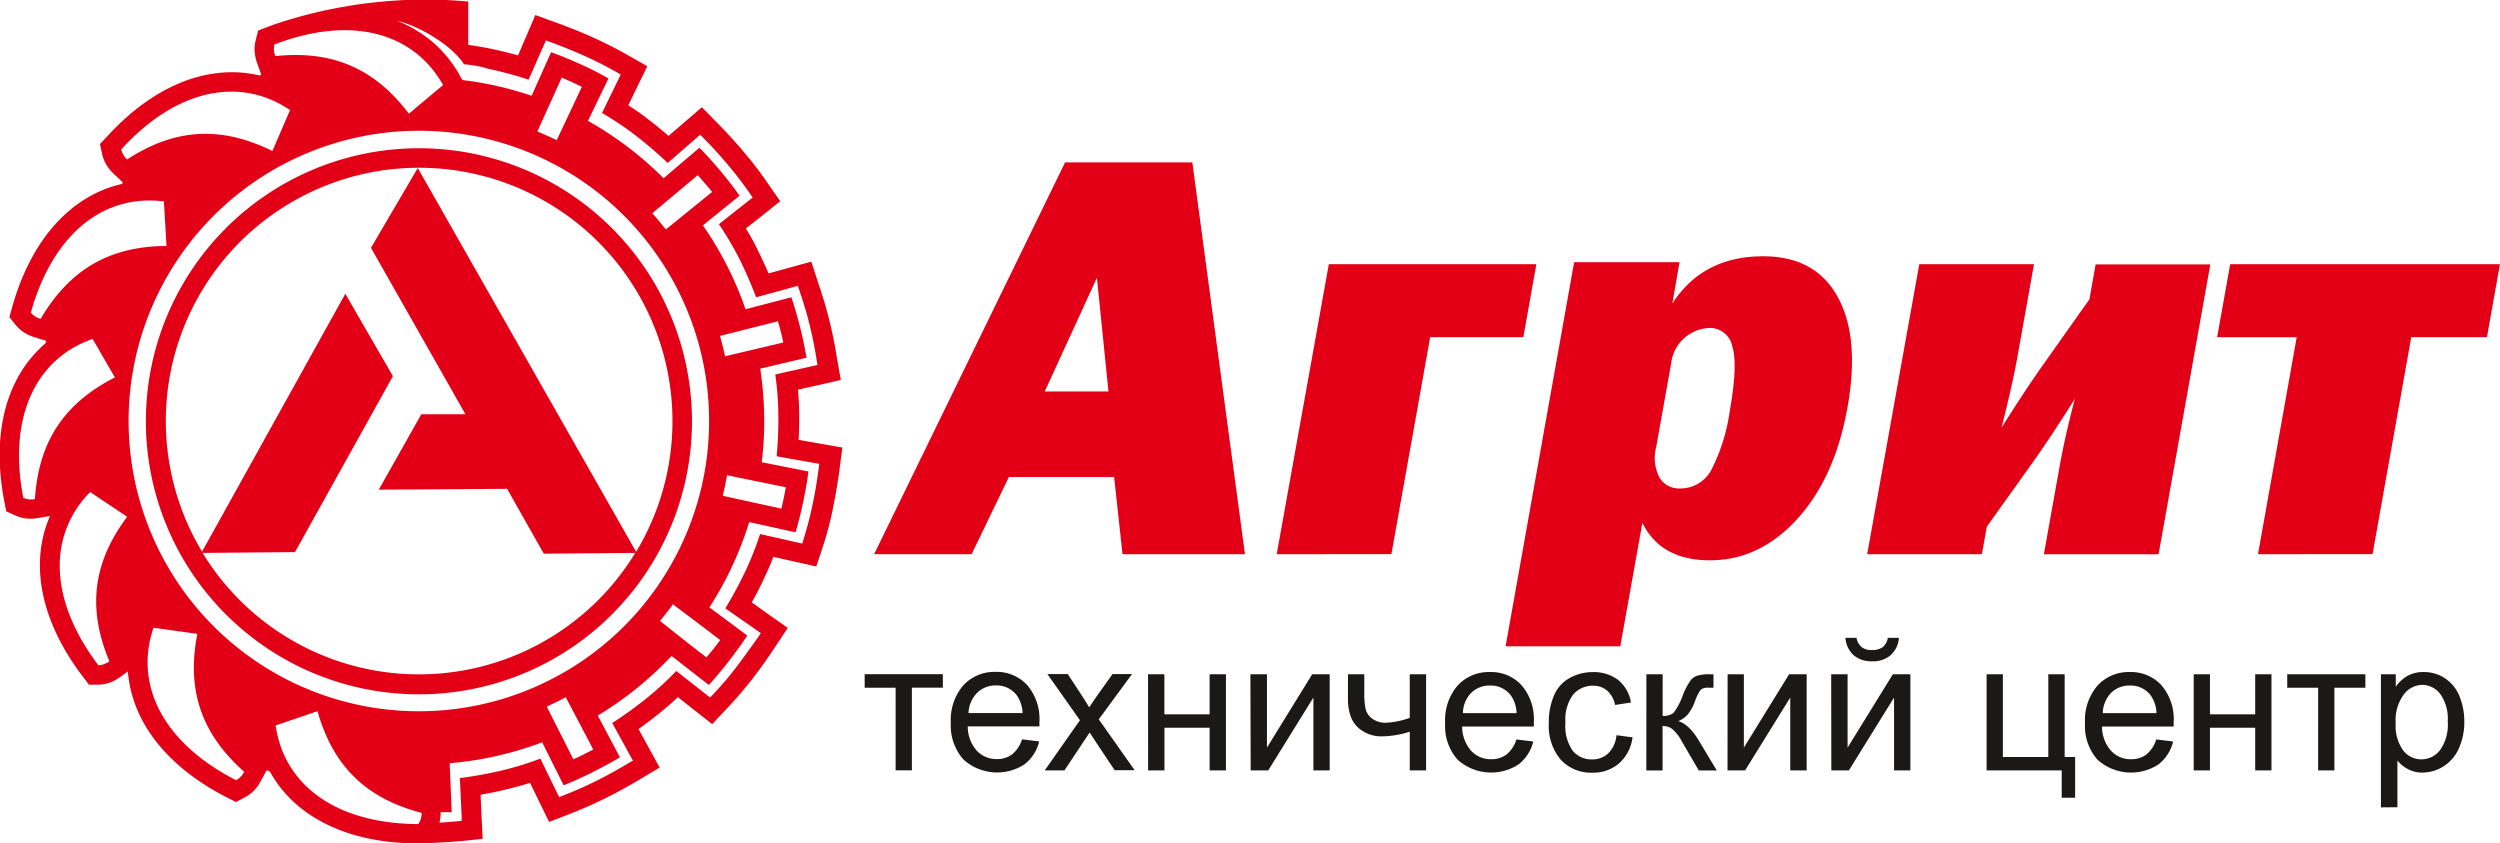
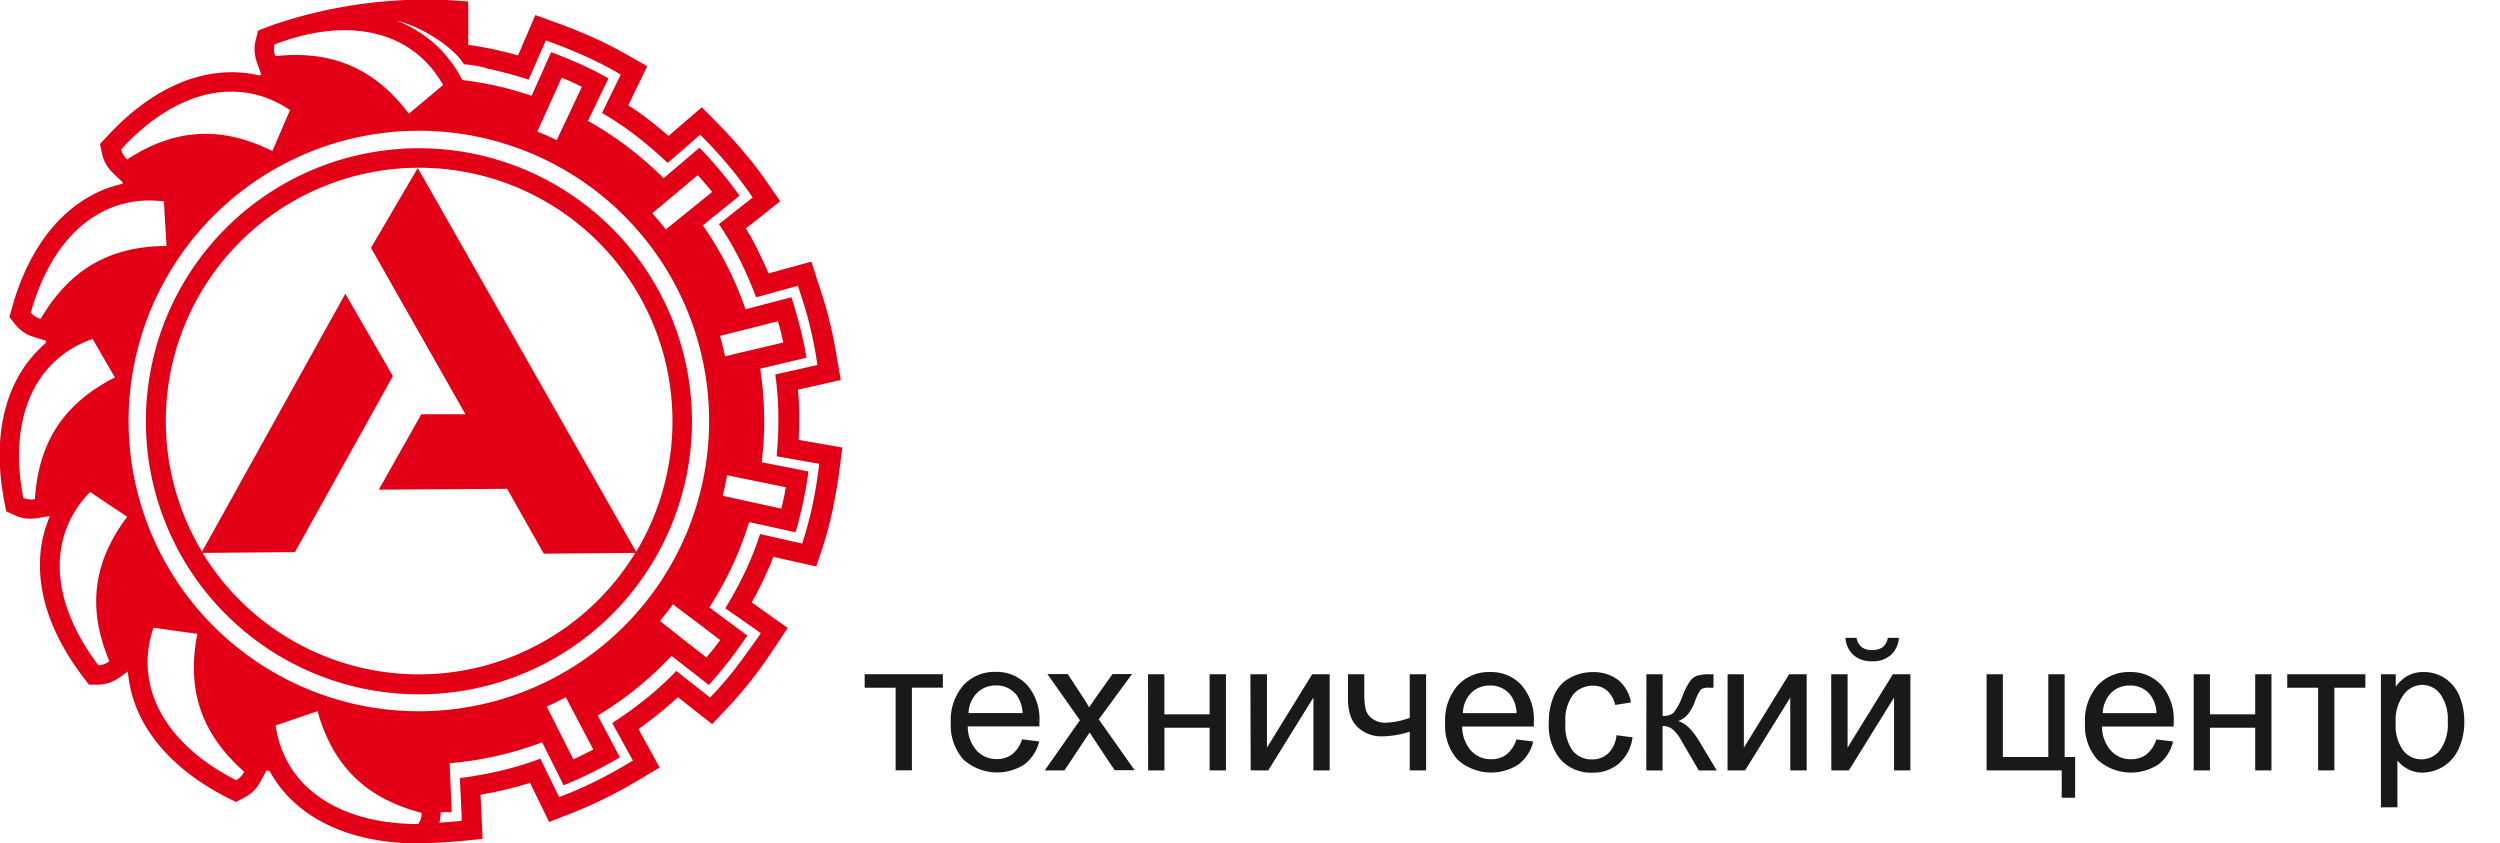
<svg xmlns="http://www.w3.org/2000/svg" id="Слой_1" data-name="Слой 1" viewBox="0 0 348.75 117.62">
  <defs>
    <style>.cls-1{fill:#e30016;}.cls-1,.cls-2{fill-rule:evenodd;}.cls-2{fill:#1b1918;}</style>
  </defs>
-   <path class="cls-1" d="M438.25,439.45l5.4-30.27h-11.1L434.37,399H472l-1.81,10.17H459.63l-5.4,30.27Zm-37.83-3.84-.69,3.84h-16L391,399h16l-2.31,12.93q-.64,3.6-2.21,9.85c2.34-3.7,4.31-6.67,5.88-8.88l6.37-9,.87-4.88h16l-7.22,40.44h-16l2.12-11.85q.78-4.44,2.21-9.85-3.54,5.61-5.88,8.88Zm-46.13-11.06a5.83,5.83,0,0,0,.48,4.23,3.18,3.18,0,0,0,2.82,1.5,4.89,4.89,0,0,0,4.44-2.66,26,26,0,0,0,2.54-8.19c.75-4.24.88-7.23.35-8.95a3.18,3.18,0,0,0-3.26-2.59,5.65,5.65,0,0,0-3.14,1.16,5.56,5.56,0,0,0-2.14,3.82Zm-5,27.75h-16l9.56-53.58h14.7l-1,5.77q4.25-6.6,12.67-6.6c4.85,0,8.32,1.88,10.4,5.67s2.53,8.91,1.36,15.43-3.49,11.69-7,15.54-7.56,5.77-12.18,5.77-7.68-1.74-9.43-5.21Zm-47.93-12.85L308.63,399h28.95l-1.81,10.17h-13l-5.41,30.27ZM269,416.75h8.89l-1.61-15.86Zm10.85,22.7-1.17-10.77H264l-5.2,10.77H245.2l26.64-54.66h17.75l7.34,54.66Z" transform="translate(-123.26 -362.14)" />
-   <path class="cls-2" d="M457.46,463a5.84,5.84,0,0,0,1.05,3.83,3.2,3.2,0,0,0,2.54,1.24,3.3,3.3,0,0,0,2.59-1.28,6.1,6.1,0,0,0,1.08-4,5.94,5.94,0,0,0-1.05-3.84,3.19,3.19,0,0,0-2.52-1.27,3.25,3.25,0,0,0-2.57,1.36A6,6,0,0,0,457.46,463Zm-2.06,11.77V456.2h2.07v1.74a5.08,5.08,0,0,1,1.66-1.53,4.54,4.54,0,0,1,2.23-.52,5.27,5.27,0,0,1,3,.89,5.44,5.44,0,0,1,2,2.49,9.25,9.25,0,0,1,.67,3.53,8.92,8.92,0,0,1-.75,3.72,5.61,5.61,0,0,1-5.1,3.4,4.27,4.27,0,0,1-2-.48,4.57,4.57,0,0,1-1.48-1.21v6.52ZM442.33,456.2h10.9v1.88h-4.32v11.53h-2.27V458.08h-4.31Zm-13.05,0h2.27v5.59h6.31V456.2h2.27v13.41h-2.27v-5.95h-6.31v5.95h-2.27Zm-12.68,5.42h7.49a4.54,4.54,0,0,0-.86-2.54,3.5,3.5,0,0,0-2.82-1.31,3.64,3.64,0,0,0-2.63,1A4.19,4.19,0,0,0,416.6,461.62Zm7.46,3.67,2.35.29a5.72,5.72,0,0,1-2.05,3.2,7,7,0,0,1-8.51-.67,7.1,7.1,0,0,1-1.73-5.09,7.4,7.4,0,0,1,1.75-5.25,5.89,5.89,0,0,1,4.52-1.88,5.73,5.73,0,0,1,4.39,1.84,7.26,7.26,0,0,1,1.71,5.15c0,.14,0,.34,0,.61h-10a5.07,5.07,0,0,0,1.26,3.38,3.68,3.68,0,0,0,2.8,1.18,3.46,3.46,0,0,0,2.13-.66A4.34,4.34,0,0,0,424.06,465.29Zm-23.67-9.09h2.27v11.54H409V456.2h2.28v11.54h1.46v5.68h-1.87v-3.81H400.39Zm-13.78-5.08h1.55a3.6,3.6,0,0,1-1.16,2.42,3.73,3.73,0,0,1-2.57.85,3.81,3.81,0,0,1-2.58-.84,3.59,3.59,0,0,1-1.15-2.43h1.55a2.06,2.06,0,0,0,.7,1.28,2.14,2.14,0,0,0,1.41.42,2.47,2.47,0,0,0,1.55-.41A2.12,2.12,0,0,0,386.61,451.12Zm-7.9,5.08H381v10.23l6.31-10.23h2.45v13.41h-2.28V459.45l-6.3,10.16h-2.45Zm-14.45,0h2.27v10.23l6.31-10.23h2.45v13.41H373V459.45l-6.3,10.16h-2.45Zm-11.33,0h2.27V462a2.16,2.16,0,0,0,1.52-.42,9,9,0,0,0,1.28-2.42,9.77,9.77,0,0,1,1.09-2.1,2,2,0,0,1,1-.68,6.07,6.07,0,0,1,1.74-.18h.46v1.88h-.63a1.66,1.66,0,0,0-1.15.27,6.25,6.25,0,0,0-.81,1.65,6.4,6.4,0,0,1-1,1.81,3.7,3.7,0,0,1-1.32.93q1.46.39,2.88,2.73l2.49,4.15h-2.51l-2.42-4.15a5.74,5.74,0,0,0-1.3-1.65,2.21,2.21,0,0,0-1.33-.4v6.2h-2.27Zm-4.17,8.5L351,465a5.8,5.8,0,0,1-1.87,3.62,5.48,5.48,0,0,1-3.71,1.31,5.78,5.78,0,0,1-4.43-1.8,7.33,7.33,0,0,1-1.67-5.16,9.3,9.3,0,0,1,.72-3.8,5,5,0,0,1,2.19-2.45,6.54,6.54,0,0,1,3.2-.82A5.62,5.62,0,0,1,349,457a5.07,5.07,0,0,1,1.78,3.14l-2.21.34a3.65,3.65,0,0,0-1.12-2,2.9,2.9,0,0,0-1.93-.68,3.55,3.55,0,0,0-2.8,1.23,5.81,5.81,0,0,0-1.08,3.89,6,6,0,0,0,1,3.93,3.39,3.39,0,0,0,2.71,1.23,3.21,3.21,0,0,0,2.23-.82A4.07,4.07,0,0,0,348.76,464.7Zm-21.42-3.08h7.48a4.46,4.46,0,0,0-.85-2.54,3.52,3.52,0,0,0-2.82-1.31,3.64,3.64,0,0,0-2.63,1A4.1,4.1,0,0,0,327.34,461.62Zm7.46,3.67,2.35.29a5.73,5.73,0,0,1-2.06,3.2,7,7,0,0,1-8.5-.67,7.06,7.06,0,0,1-1.73-5.09,7.39,7.39,0,0,1,1.74-5.25,5.91,5.91,0,0,1,4.52-1.88,5.73,5.73,0,0,1,4.4,1.84,7.26,7.26,0,0,1,1.71,5.15c0,.14,0,.34,0,.61h-10a5.12,5.12,0,0,0,1.25,3.38,3.7,3.7,0,0,0,2.81,1.18,3.46,3.46,0,0,0,2.13-.66A4.41,4.41,0,0,0,334.8,465.29Zm-23.5-9.09h2.28v2.54a10.25,10.25,0,0,0,.2,2.38,2.39,2.39,0,0,0,.93,1.29,3.08,3.08,0,0,0,1.88.55,11.18,11.18,0,0,0,3.33-.68V456.2h2.28v13.41h-2.28v-5.4a13,13,0,0,1-3.91.65,4.75,4.75,0,0,1-2.7-.77,3.92,3.92,0,0,1-1.59-1.91,7.19,7.19,0,0,1-.42-2.47Zm-13.61,0H300v10.23l6.31-10.23h2.44v13.41h-2.27V459.45l-6.3,10.16h-2.45Zm-14.28,0h2.28v5.59H292V456.2h2.28v13.41H292v-5.95h-6.3v5.95h-2.28ZM269,469.61l4.91-7-4.54-6.44h2.84l2.06,3.14c.39.61.7,1.11.93,1.51.37-.56.71-1.05,1-1.48l2.26-3.17h2.72l-4.64,6.32,5,7.09h-2.79L276,465.45l-.73-1.13-3.52,5.29Zm-10.58-8h7.49a4.54,4.54,0,0,0-.86-2.54,3.5,3.5,0,0,0-2.82-1.31,3.64,3.64,0,0,0-2.63,1A4.19,4.19,0,0,0,258.37,461.62Zm7.46,3.67,2.35.29a5.73,5.73,0,0,1-2.06,3.2,7,7,0,0,1-8.5-.67A7.1,7.1,0,0,1,255.9,463a7.39,7.39,0,0,1,1.74-5.25,5.88,5.88,0,0,1,4.52-1.88,5.73,5.73,0,0,1,4.39,1.84,7.26,7.26,0,0,1,1.71,5.15c0,.14,0,.34,0,.61h-10a5.12,5.12,0,0,0,1.25,3.38,3.72,3.72,0,0,0,2.81,1.18,3.46,3.46,0,0,0,2.13-.66A4.34,4.34,0,0,0,265.83,465.29Zm-22-9.09h10.91v1.88h-4.32v11.53h-2.27V458.08h-4.32Z" transform="translate(-123.26 -362.14)" />
+   <path class="cls-2" d="M457.46,463a5.84,5.84,0,0,0,1.05,3.83,3.2,3.2,0,0,0,2.54,1.24,3.3,3.3,0,0,0,2.59-1.28,6.1,6.1,0,0,0,1.08-4,5.94,5.94,0,0,0-1.05-3.84,3.19,3.19,0,0,0-2.52-1.27,3.25,3.25,0,0,0-2.57,1.36A6,6,0,0,0,457.46,463Zm-2.06,11.77V456.2h2.07v1.74a5.08,5.08,0,0,1,1.66-1.53,4.54,4.54,0,0,1,2.23-.52,5.27,5.27,0,0,1,3,.89,5.44,5.44,0,0,1,2,2.49,9.25,9.25,0,0,1,.67,3.53,8.92,8.92,0,0,1-.75,3.72,5.61,5.61,0,0,1-5.1,3.4,4.27,4.27,0,0,1-2-.48,4.57,4.57,0,0,1-1.48-1.21v6.52ZM442.33,456.2h10.9v1.88h-4.32v11.53h-2.27V458.08h-4.31Zm-13.05,0h2.27v5.59h6.31V456.2h2.27v13.41h-2.27v-5.95h-6.31v5.95h-2.27Zm-12.68,5.42h7.49a4.54,4.54,0,0,0-.86-2.54,3.5,3.5,0,0,0-2.82-1.31,3.64,3.64,0,0,0-2.63,1A4.19,4.19,0,0,0,416.6,461.62m7.46,3.67,2.35.29a5.72,5.72,0,0,1-2.05,3.2,7,7,0,0,1-8.51-.67,7.1,7.1,0,0,1-1.73-5.09,7.4,7.4,0,0,1,1.75-5.25,5.89,5.89,0,0,1,4.52-1.88,5.73,5.73,0,0,1,4.39,1.84,7.26,7.26,0,0,1,1.71,5.15c0,.14,0,.34,0,.61h-10a5.07,5.07,0,0,0,1.26,3.38,3.68,3.68,0,0,0,2.8,1.18,3.46,3.46,0,0,0,2.13-.66A4.34,4.34,0,0,0,424.06,465.29Zm-23.67-9.09h2.27v11.54H409V456.2h2.28v11.54h1.46v5.68h-1.87v-3.81H400.39Zm-13.78-5.08h1.55a3.6,3.6,0,0,1-1.16,2.42,3.73,3.73,0,0,1-2.57.85,3.81,3.81,0,0,1-2.58-.84,3.59,3.59,0,0,1-1.15-2.43h1.55a2.06,2.06,0,0,0,.7,1.28,2.14,2.14,0,0,0,1.41.42,2.47,2.47,0,0,0,1.55-.41A2.12,2.12,0,0,0,386.61,451.12Zm-7.9,5.08H381v10.23l6.31-10.23h2.45v13.41h-2.28V459.45l-6.3,10.16h-2.45Zm-14.45,0h2.27v10.23l6.31-10.23h2.45v13.41H373V459.45l-6.3,10.16h-2.45Zm-11.33,0h2.27V462a2.16,2.16,0,0,0,1.52-.42,9,9,0,0,0,1.28-2.42,9.77,9.77,0,0,1,1.09-2.1,2,2,0,0,1,1-.68,6.07,6.07,0,0,1,1.74-.18h.46v1.88h-.63a1.66,1.66,0,0,0-1.15.27,6.25,6.25,0,0,0-.81,1.65,6.4,6.4,0,0,1-1,1.81,3.7,3.7,0,0,1-1.32.93q1.46.39,2.88,2.73l2.49,4.15h-2.51l-2.42-4.15a5.74,5.74,0,0,0-1.3-1.65,2.21,2.21,0,0,0-1.33-.4v6.2h-2.27Zm-4.17,8.5L351,465a5.8,5.8,0,0,1-1.87,3.62,5.48,5.48,0,0,1-3.71,1.31,5.78,5.78,0,0,1-4.43-1.8,7.33,7.33,0,0,1-1.67-5.16,9.3,9.3,0,0,1,.72-3.8,5,5,0,0,1,2.19-2.45,6.54,6.54,0,0,1,3.2-.82A5.62,5.62,0,0,1,349,457a5.07,5.07,0,0,1,1.78,3.14l-2.21.34a3.65,3.65,0,0,0-1.12-2,2.9,2.9,0,0,0-1.93-.68,3.55,3.55,0,0,0-2.8,1.23,5.81,5.81,0,0,0-1.08,3.89,6,6,0,0,0,1,3.93,3.39,3.39,0,0,0,2.71,1.23,3.21,3.21,0,0,0,2.23-.82A4.07,4.07,0,0,0,348.76,464.7Zm-21.42-3.08h7.48a4.46,4.46,0,0,0-.85-2.54,3.52,3.52,0,0,0-2.82-1.31,3.64,3.64,0,0,0-2.63,1A4.1,4.1,0,0,0,327.34,461.62Zm7.46,3.67,2.35.29a5.73,5.73,0,0,1-2.06,3.2,7,7,0,0,1-8.5-.67,7.06,7.06,0,0,1-1.73-5.09,7.39,7.39,0,0,1,1.74-5.25,5.91,5.91,0,0,1,4.52-1.88,5.73,5.73,0,0,1,4.4,1.84,7.26,7.26,0,0,1,1.71,5.15c0,.14,0,.34,0,.61h-10a5.12,5.12,0,0,0,1.25,3.38,3.7,3.7,0,0,0,2.81,1.18,3.46,3.46,0,0,0,2.13-.66A4.41,4.41,0,0,0,334.8,465.29Zm-23.5-9.09h2.28v2.54a10.25,10.25,0,0,0,.2,2.38,2.39,2.39,0,0,0,.93,1.29,3.08,3.08,0,0,0,1.88.55,11.18,11.18,0,0,0,3.33-.68V456.2h2.28v13.41h-2.28v-5.4a13,13,0,0,1-3.91.65,4.75,4.75,0,0,1-2.7-.77,3.92,3.92,0,0,1-1.59-1.91,7.19,7.19,0,0,1-.42-2.47Zm-13.61,0H300v10.23l6.31-10.23h2.44v13.41h-2.27V459.45l-6.3,10.16h-2.45Zm-14.28,0h2.28v5.59H292V456.2h2.28v13.41H292v-5.95h-6.3v5.95h-2.28ZM269,469.61l4.91-7-4.54-6.44h2.84l2.06,3.14c.39.61.7,1.11.93,1.51.37-.56.71-1.05,1-1.48l2.26-3.17h2.72l-4.64,6.32,5,7.09h-2.79L276,465.45l-.73-1.13-3.52,5.29Zm-10.58-8h7.49a4.54,4.54,0,0,0-.86-2.54,3.5,3.5,0,0,0-2.82-1.31,3.64,3.64,0,0,0-2.63,1A4.19,4.19,0,0,0,258.37,461.62Zm7.46,3.67,2.35.29a5.73,5.73,0,0,1-2.06,3.2,7,7,0,0,1-8.5-.67A7.1,7.1,0,0,1,255.9,463a7.39,7.39,0,0,1,1.74-5.25,5.88,5.88,0,0,1,4.52-1.88,5.73,5.73,0,0,1,4.39,1.84,7.26,7.26,0,0,1,1.71,5.15c0,.14,0,.34,0,.61h-10a5.12,5.12,0,0,0,1.25,3.38,3.72,3.72,0,0,0,2.81,1.18,3.46,3.46,0,0,0,2.13-.66A4.34,4.34,0,0,0,265.83,465.29Zm-22-9.09h10.91v1.88h-4.32v11.53h-2.27V458.08h-4.32Z" transform="translate(-123.26 -362.14)" />
  <path class="cls-1" d="M181.7,461.36a40.49,40.49,0,1,1,40.48-40.48A40.49,40.49,0,0,1,181.7,461.36Zm-30.27-22.24,20-36,6.64,11.49-13.66,24.55-12.89.11a35.35,35.35,0,0,0,60.36,0l-12.76.11L194,430.33l-17.9.12,5.93-10.52h6.16l-13.18-23.22,6.53-11.13L212,439.12a35.34,35.34,0,1,0-60.54,0Zm30.27,40.63H183l0,0c2.55-.08,5.08-.3,7.59-.6l-.13-2.62L190.3,473c1.18-.2,2.36-.44,3.52-.72s2.27-.58,3.38-.93l2.66,5.45,3-1.16q2.52-1,4.94-2.19c1.59-.79,3.14-1.65,4.67-2.56l2.81-1.68-2.95-5.37c1-.7,1.93-1.41,2.86-2.16s1.78-1.49,2.63-2.29l4.79,3.77,2.18-2.32c1.23-1.3,2.39-2.67,3.49-4.08s2.1-2.84,3.07-4.31l1.8-2.72L231,448.22l-2.87-2.05c.58-1,1.13-2.09,1.63-3.16s1-2.11,1.37-3.19l6,1.34,1-3c.53-1.7,1-3.43,1.34-5.17s.65-3.45.88-5.2l.42-3.22-6.1-1.07c.06-1.18.09-2.36.08-3.55s-.07-2.31-.18-3.45l2.86-.64,3.12-.71L240,412c-.27-1.75-.63-3.5-1.06-5.23s-.94-3.39-1.5-5.06l-1-3.07-2.56.7-3.4.94c-.47-1.1-1-2.17-1.5-3.23s-1.08-2.05-1.67-3.05l2.29-1.79,2.5-2-1.81-2.61c-1-1.47-2.11-2.89-3.26-4.25s-2.33-2.66-3.57-3.92l-2.29-2.33-4.65,4c-.9-.79-1.82-1.54-2.77-2.27s-1.87-1.39-2.85-2l1.27-2.61,1.39-2.84-2.78-1.58c-1.56-.89-3.17-1.7-4.81-2.44s-3.27-1.39-4.94-2l-3.09-1.12-2.41,5.62c-1.16-.32-2.33-.61-3.5-.86s-2.29-.44-3.45-.6v-6.05A66.26,66.26,0,0,0,163.22,365c-.42.13-.84.26-1.26.41h-.05l-1.31.48-1.33.51-.34,1.35a5,5,0,0,0-.15,1.56,5.88,5.88,0,0,0,.33,1.57l.6,1.68-.24.11c-.55-.13-1.11-.23-1.67-.31-6.48-.85-13.43,2.07-19.6,8.82l-1,1.05.3,1.37a5.12,5.12,0,0,0,.56,1.46,5.76,5.76,0,0,0,1,1.26l1.35,1.29-.15.19a17.91,17.91,0,0,0-1.77.51c-6.17,2.16-11.07,7.89-13.54,16.7l-.38,1.37.88,1.09a5.11,5.11,0,0,0,1.16,1.05,5.93,5.93,0,0,0,1.46.66l1.62.5c0,.11-.05.23-.08.34-.39.34-.76.69-1.12,1.06-4.56,4.69-6.36,12-4.63,21l.27,1.39,1.28.58a4.9,4.9,0,0,0,1.5.42,5.89,5.89,0,0,0,1.61-.06l1.68-.28v.05c-.2.48-.39,1-.55,1.47-2,6.22-.38,13.59,5.16,20.87l.85,1.13,1.4,0a5,5,0,0,0,1.54-.3,6,6,0,0,0,1.42-.76l1.08-.79c0,.33.07.65.11,1,.89,6.48,5.55,12.41,13.69,16.58l1.27.64,1.24-.65a5,5,0,0,0,1.26-.93,5.64,5.64,0,0,0,.94-1.3l.85-1.56.46.2a16.13,16.13,0,0,0,.88,1.43c3.72,5.37,10.56,8.55,19.71,8.59Zm19.82-15.11,1.73,3.43c.48-.22.95-.45,1.41-.68s.91-.46,1.36-.69l-3.83-7.29c-.87.46-1.76.89-2.66,1.3Zm17.29-13.12,3,2.33c.33-.4.66-.8,1-1.21l.92-1.21-3-2.28-3.6-2.71c-.57.79-1.18,1.57-1.8,2.32Zm9.72-19.24,3.73.81c.12-.5.23-1,.34-1.5s.2-1,.29-1.48l-3.74-.76-4.47-.91c-.17,1-.37,1.92-.6,2.86Zm4-22.36c-.11-.5-.23-1-.35-1.5s-.26-1-.4-1.46L223.7,409c.26.93.5,1.88.7,2.84Zm-9.93-21c-.32-.41-.65-.81-1-1.2l-1-1.15-2.9,2.43-3.45,2.89c.66.73,1.29,1.48,1.89,2.26ZM202.8,377.71l1.63-3.46c-.46-.23-.93-.45-1.41-.67l-1.4-.61-3.4,7.51c.91.38,1.82.78,2.7,1.22Zm-15-4.4a47.35,47.35,0,0,1,9.62,2.19l2.72-6.08c1.38.51,2.74,1.06,4.06,1.66s2.65,1.26,3.94,2L205.28,379a48.46,48.46,0,0,1,10.55,8l5-4.25c1,1,2,2.13,2.93,3.24s1.82,2.25,2.67,3.45l-5.12,4.14a47.59,47.59,0,0,1,5.95,11.7l6.4-1.67c.45,1.37.85,2.76,1.21,4.17s.65,2.82.9,4.26l-6.46,1.53a49.24,49.24,0,0,1,.56,7.34,46.94,46.94,0,0,1-.35,5.71l6.52,1.29c-.19,1.42-.44,2.85-.74,4.27s-.65,2.82-1.06,4.22l-6.47-1.43a47.91,47.91,0,0,1-5.55,11.9l5.29,3.93q-1.22,1.82-2.55,3.54c-.9,1.15-1.83,2.27-2.82,3.35l-5.2-4.05a48.08,48.08,0,0,1-10.29,8.32l3.09,5.83c-1.25.73-2.54,1.43-3.85,2.09s-2.64,1.26-4,1.81l-3-6a47.78,47.78,0,0,1-12.9,2.92l.28,6.83-1.54,0v.19a6.21,6.21,0,0,1-.16,1.27c.82-.05,1.64-.12,2.46-.19l.63-.06,0-.62-.25-5.34c2-.27,3.9-.61,5.77-1.05a44.7,44.7,0,0,0,5.46-1.67l2.35,4.82.27.54.57-.22c1.61-.62,3.17-1.32,4.7-2.08s3-1.59,4.48-2.47l.54-.32-.3-.54-2.58-4.7a56.48,56.48,0,0,0,4.74-3.42,43.43,43.43,0,0,0,4.19-3.84l4.24,3.33.48.38.42-.45q1.76-1.86,3.31-3.89c1-1.33,2-2.71,3-4.13l.34-.52-.52-.37L224.44,447a55.72,55.72,0,0,0,2.77-5.11,41.84,41.84,0,0,0,2.08-5.25l5.28,1.19.6.13.18-.58c.51-1.62.93-3.26,1.28-4.92s.62-3.31.84-5l.08-.62-.62-.1-5.33-.95a54.05,54.05,0,0,0,.24-5.78,42.42,42.42,0,0,0-.43-5.63l5.29-1.19.6-.13-.1-.6c-.25-1.68-.6-3.33-1-5s-.9-3.24-1.44-4.86l-.2-.59-.6.17-5.22,1.43c-.71-1.86-1.47-3.62-2.32-5.32a44.22,44.22,0,0,0-2.87-4.88l4.23-3.34.48-.37-.34-.5q-1.46-2.1-3.11-4.06t-3.43-3.76l-.44-.45-.47.41-4.07,3.53c-1.46-1.37-2.92-2.64-4.43-3.8a43.34,43.34,0,0,0-4.73-3.17l2.35-4.82.26-.54-.53-.31c-1.5-.85-3-1.62-4.58-2.32s-3.15-1.34-4.74-1.92l-.59-.22-.25.58L197,373.25a57.69,57.69,0,0,0-5.67-1.53,15.1,15.1,0,0,0-3.35-.61c-1.46-2.42-6-5.3-9.4-6.09a16.71,16.71,0,0,1,3.46,1.8,16.13,16.13,0,0,1,3,2.57,18.16,18.16,0,0,1,2.36,3.25l0,.07Zm-26.54,9.89,2.46-5.7c-7-4.74-15.85-2.95-23.55,5.48a2.63,2.63,0,0,0,.83,1.4C147.71,380,154.16,379.7,161.24,383.2Zm-14.77,13.25-.37-6.21c-8.39-1.07-15.48,4.51-18.56,15.51a2.71,2.71,0,0,0,1.37.87C133,399.7,138.57,396.5,146.47,396.45Zm-7.2,18.35-3.11-5.38c-8,2.79-11.83,11-9.67,22.17a2.66,2.66,0,0,0,1.62.17C128.64,423.75,132.22,418.39,139.27,414.8ZM141,434.23l-5.17-3.45c-5.91,6.05-5.74,15.07,1.16,24.17a2.79,2.79,0,0,0,1.53-.57C135.41,447,136.24,440.57,141,434.23Zm9.83,16.34-6.16-.86c-2.71,8,1.35,16.07,11.53,21.27a2.68,2.68,0,0,0,1.12-1.18C151.3,464.46,149.27,458.33,150.79,450.57Zm16.76,10.77-5.88,2c1.21,8.37,8.47,13.71,19.9,13.76a2.7,2.7,0,0,0,.47-1.56C174.29,473.5,169.71,469,167.55,461.34ZM180.3,378l4.77-4c-4.15-7.37-12.85-9.74-23.52-5.66a2.75,2.75,0,0,0,.11,1.63C169.64,369.12,175.55,371.71,180.3,378ZM181.7,459a38.09,38.09,0,1,1,38.09-38.08A38.09,38.09,0,0,1,181.7,459Z" transform="translate(-123.26 -362.14)" />
</svg>